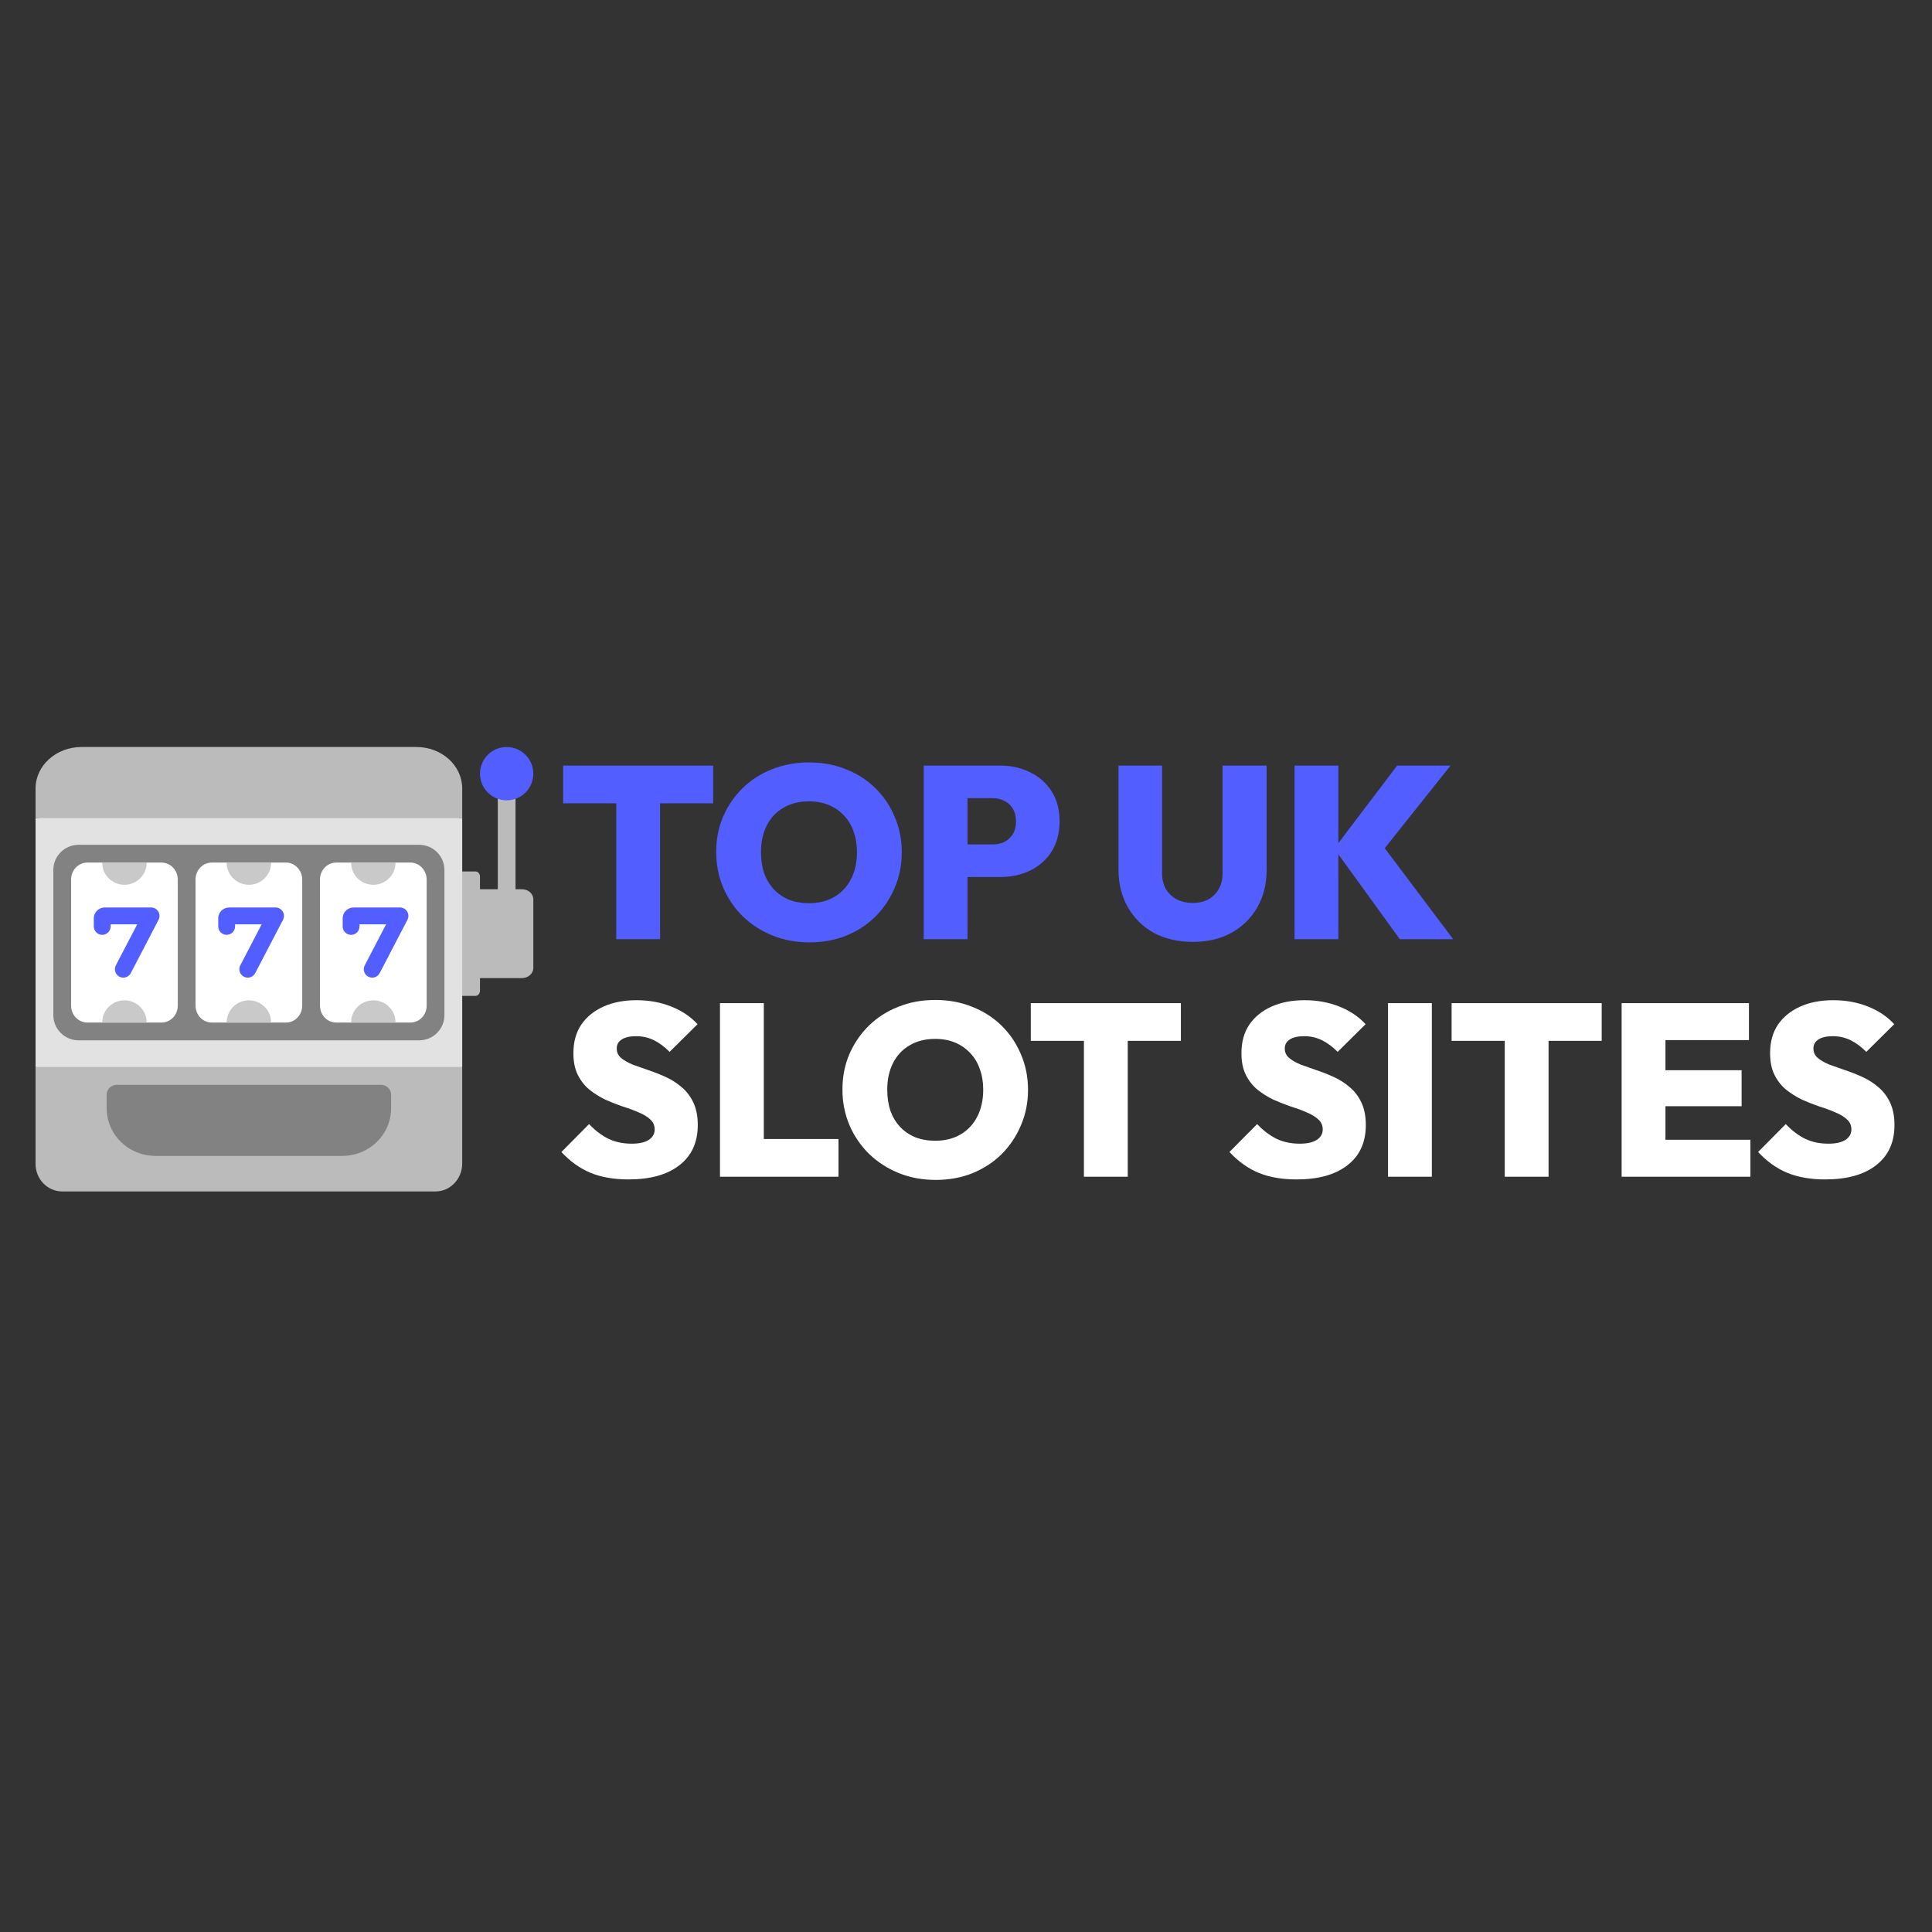
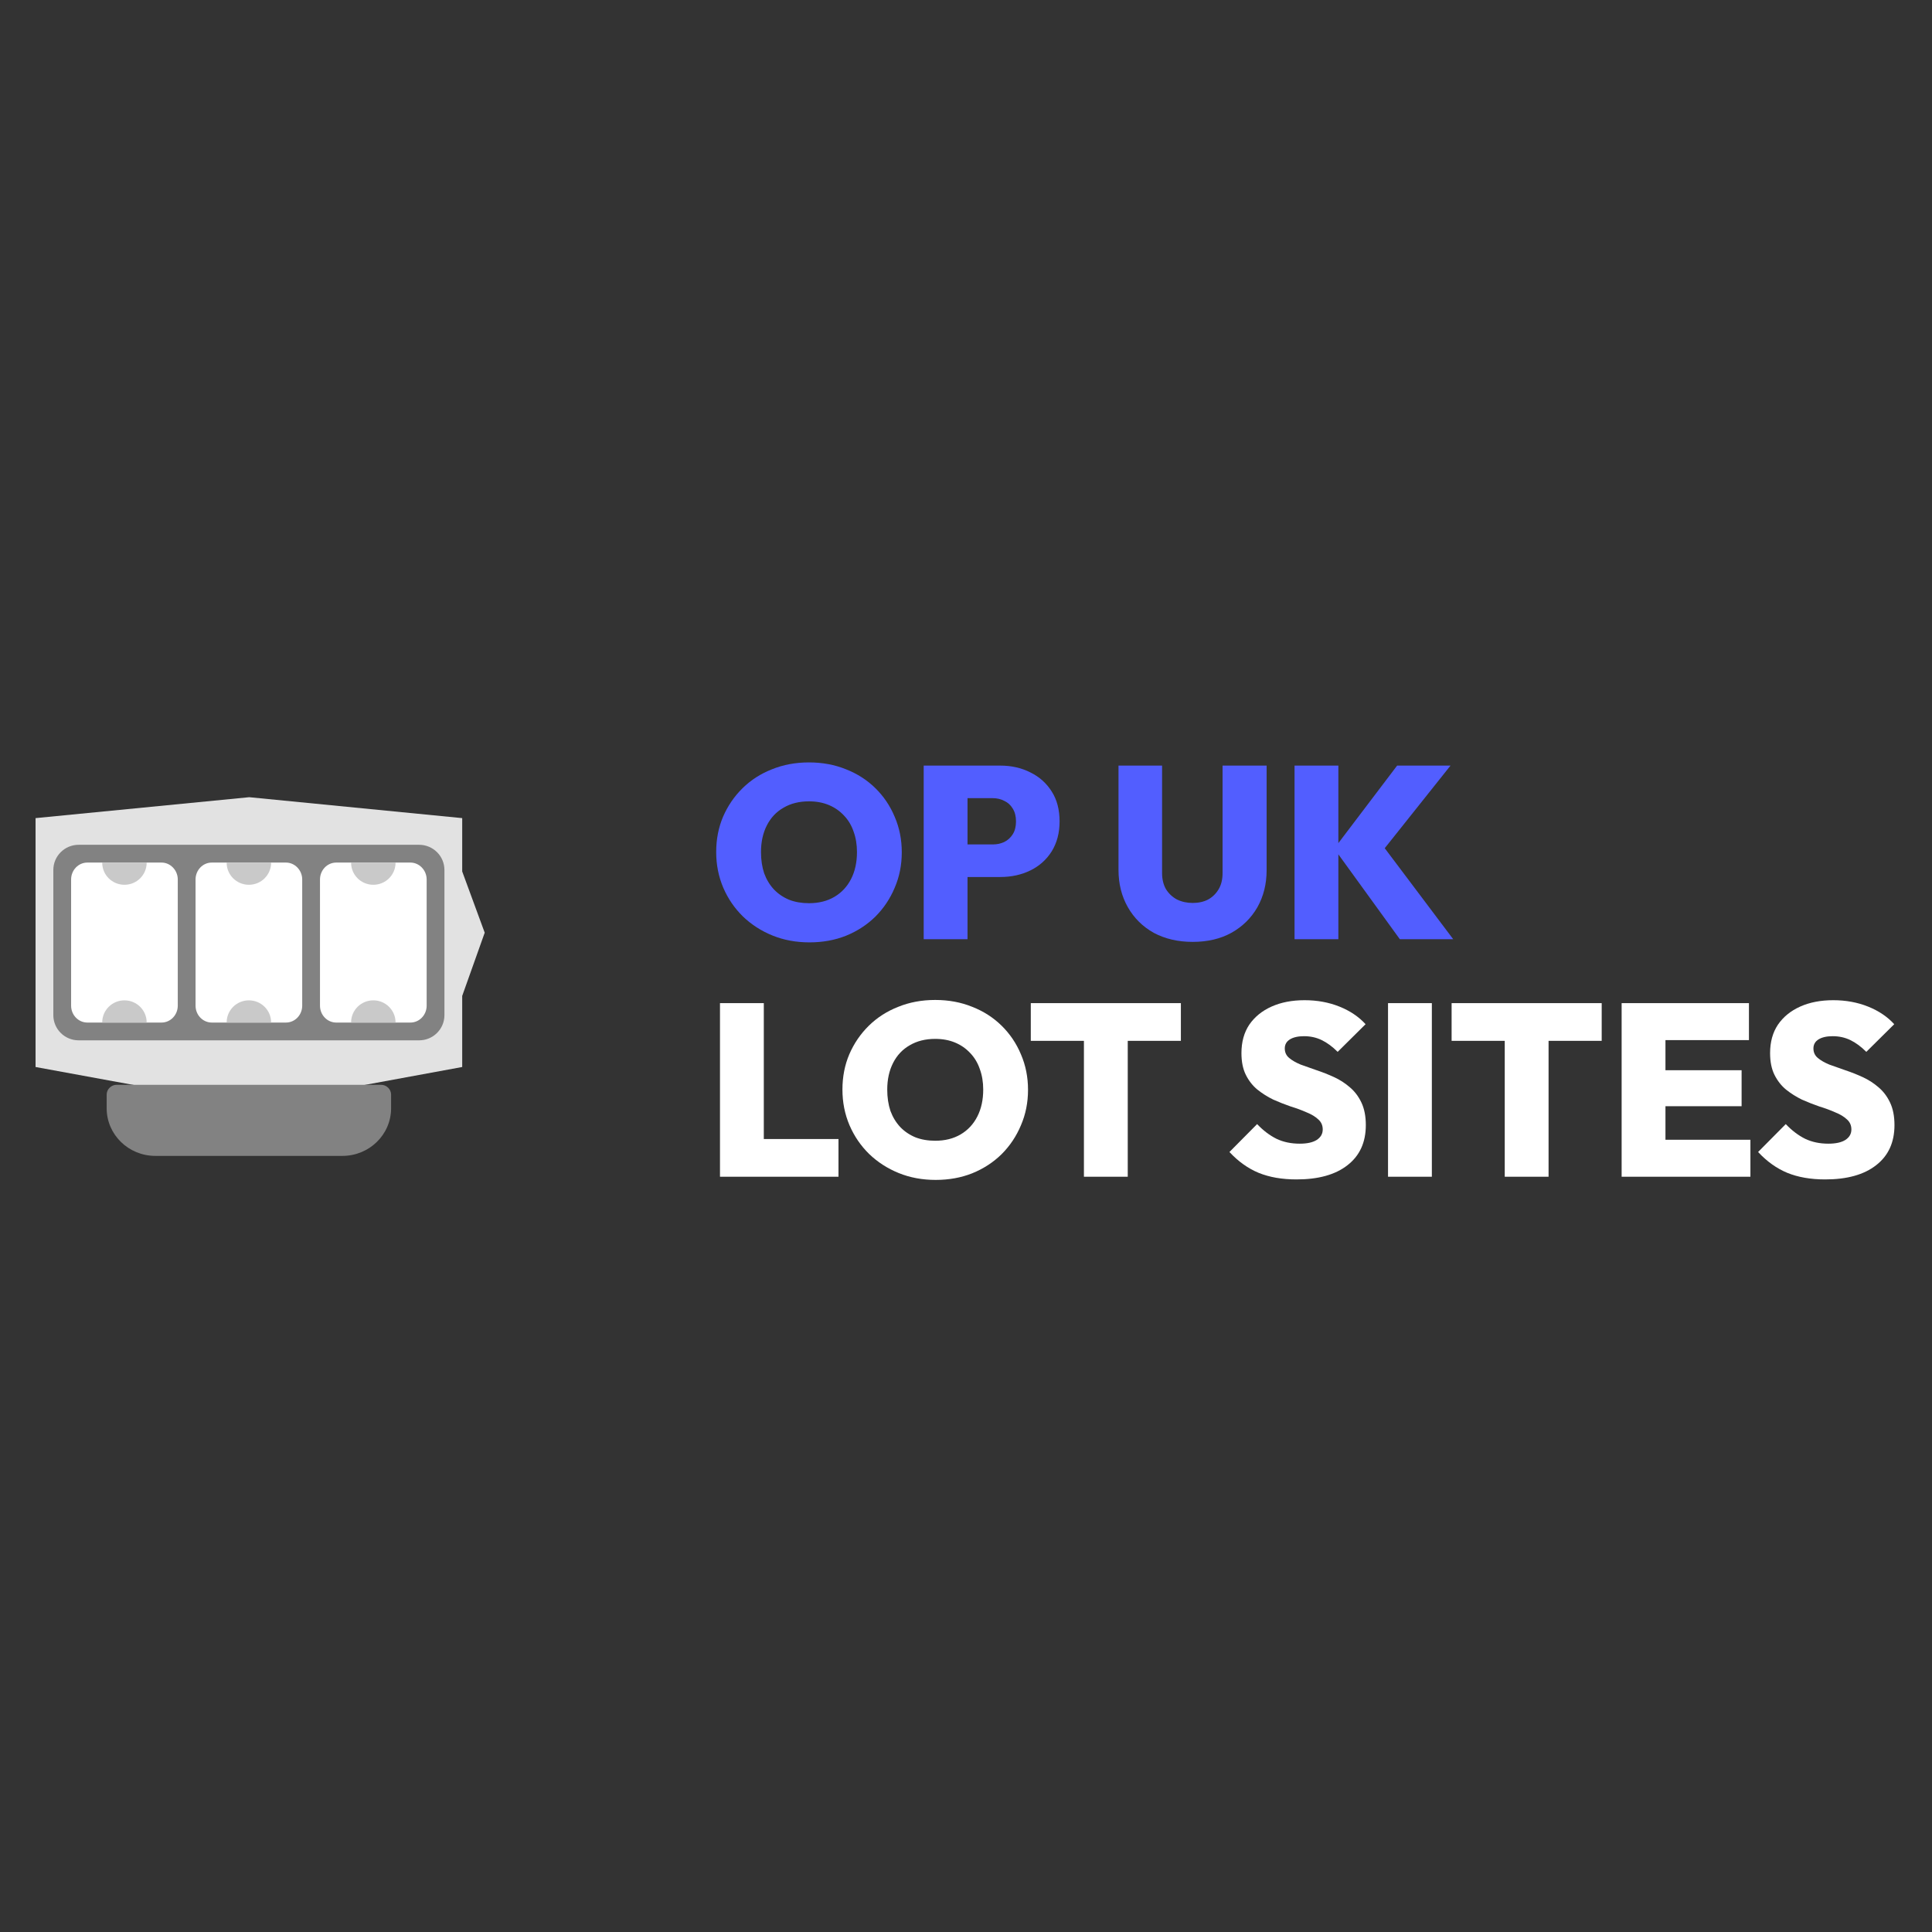
<svg xmlns="http://www.w3.org/2000/svg" width="512" height="512" viewBox="0 0 512 512" fill="none">
  <rect x="0" y="0" width="512" height="512" fill="#333333" stroke="none" />
  <path d="M483.692 312.559C479.842 312.559 476.49 311.975 473.635 310.808C470.823 309.64 468.25 307.801 465.914 305.292L473.246 297.895C474.846 299.582 476.555 300.88 478.372 301.789C480.188 302.654 482.243 303.086 484.536 303.086C486.482 303.086 487.975 302.762 489.013 302.113C490.094 301.421 490.635 300.491 490.635 299.323C490.635 298.242 490.245 297.355 489.467 296.663C488.688 295.927 487.65 295.3 486.352 294.781C485.098 294.219 483.692 293.7 482.135 293.224C480.621 292.705 479.085 292.099 477.528 291.407C476.014 290.672 474.608 289.785 473.311 288.747C472.056 287.709 471.04 286.411 470.261 284.854C469.482 283.296 469.093 281.371 469.093 279.079C469.093 276.137 469.785 273.629 471.169 271.552C472.597 269.476 474.565 267.875 477.074 266.751C479.583 265.626 482.503 265.064 485.833 265.064C489.164 265.064 492.235 265.626 495.047 266.751C497.859 267.875 500.173 269.433 501.99 271.422L494.593 278.754C493.209 277.37 491.803 276.332 490.375 275.64C488.948 274.948 487.391 274.602 485.704 274.602C484.103 274.602 482.849 274.883 481.94 275.445C481.032 276.008 480.578 276.808 480.578 277.846C480.578 278.884 480.967 279.728 481.746 280.377C482.524 281.025 483.541 281.609 484.795 282.128C486.093 282.604 487.499 283.102 489.013 283.621C490.57 284.14 492.106 284.745 493.62 285.438C495.133 286.13 496.518 287.016 497.772 288.098C499.07 289.179 500.108 290.542 500.887 292.186C501.665 293.829 502.055 295.819 502.055 298.155C502.055 302.74 500.432 306.287 497.188 308.796C493.987 311.305 489.488 312.559 483.692 312.559Z" fill="white" />
  <path d="M429.749 311.846V265.842H441.363V311.846H429.749ZM438.962 311.846V302.048H463.878V311.846H438.962ZM438.962 293.159V283.621H461.542V293.159H438.962ZM438.962 275.64V265.842H463.489V275.64H438.962Z" fill="white" />
  <path d="M398.772 311.846V266.167H410.386V311.846H398.772ZM384.692 275.835V265.842H424.466V275.835H384.692Z" fill="white" />
  <path d="M367.842 311.846V265.842H379.456V311.846H367.842Z" fill="white" />
  <path d="M343.594 312.559C339.744 312.559 336.392 311.975 333.537 310.808C330.725 309.64 328.152 307.801 325.816 305.292L333.148 297.895C334.748 299.582 336.457 300.88 338.274 301.789C340.09 302.654 342.145 303.086 344.438 303.086C346.384 303.086 347.877 302.762 348.915 302.113C349.996 301.421 350.537 300.491 350.537 299.323C350.537 298.242 350.148 297.355 349.369 296.663C348.59 295.927 347.552 295.3 346.254 294.781C345 294.219 343.594 293.7 342.037 293.224C340.523 292.705 338.987 292.099 337.43 291.407C335.916 290.672 334.51 289.785 333.213 288.747C331.958 287.709 330.942 286.411 330.163 284.854C329.384 283.296 328.995 281.371 328.995 279.079C328.995 276.137 329.687 273.629 331.071 271.552C332.499 269.476 334.467 267.875 336.976 266.751C339.485 265.626 342.405 265.064 345.735 265.064C349.066 265.064 352.137 265.626 354.949 266.751C357.761 267.875 360.075 269.433 361.892 271.422L354.495 278.754C353.111 277.37 351.705 276.332 350.277 275.64C348.85 274.948 347.293 274.602 345.606 274.602C344.005 274.602 342.751 274.883 341.842 275.445C340.934 276.008 340.48 276.808 340.48 277.846C340.48 278.884 340.869 279.728 341.648 280.377C342.426 281.025 343.443 281.609 344.697 282.128C345.995 282.604 347.401 283.102 348.915 283.621C350.472 284.14 352.008 284.745 353.522 285.438C355.036 286.13 356.42 287.016 357.674 288.098C358.972 289.179 360.01 290.542 360.789 292.186C361.567 293.829 361.957 295.819 361.957 298.155C361.957 302.74 360.334 306.287 357.09 308.796C353.889 311.305 349.391 312.559 343.594 312.559Z" fill="white" />
  <path d="M287.251 311.846V266.167H298.865V311.846H287.251ZM273.171 275.835V265.842H312.945V275.835H273.171Z" fill="white" />
  <path d="M247.975 312.689C244.428 312.689 241.162 312.084 238.177 310.872C235.193 309.661 232.576 307.974 230.326 305.811C228.12 303.649 226.39 301.118 225.136 298.22C223.881 295.278 223.254 292.121 223.254 288.747C223.254 285.373 223.859 282.258 225.071 279.403C226.325 276.505 228.055 273.975 230.261 271.812C232.468 269.649 235.063 267.984 238.048 266.816C241.032 265.604 244.298 264.999 247.845 264.999C251.392 264.999 254.658 265.604 257.643 266.816C260.628 267.984 263.223 269.649 265.429 271.812C267.635 273.975 269.344 276.505 270.555 279.403C271.809 282.301 272.437 285.438 272.437 288.812C272.437 292.186 271.809 295.322 270.555 298.22C269.344 301.118 267.635 303.67 265.429 305.876C263.223 308.039 260.628 309.726 257.643 310.937C254.701 312.105 251.479 312.689 247.975 312.689ZM247.845 302.308C250.441 302.308 252.69 301.745 254.593 300.621C256.497 299.496 257.967 297.917 259.005 295.884C260.044 293.851 260.563 291.472 260.563 288.747C260.563 286.757 260.26 284.94 259.654 283.296C259.092 281.653 258.248 280.247 257.124 279.079C255.999 277.868 254.658 276.938 253.101 276.289C251.544 275.64 249.792 275.316 247.845 275.316C245.25 275.316 243.001 275.878 241.097 277.003C239.194 278.084 237.723 279.641 236.685 281.674C235.647 283.707 235.128 286.065 235.128 288.747C235.128 290.823 235.409 292.705 235.971 294.392C236.577 296.035 237.442 297.463 238.567 298.674C239.691 299.842 241.032 300.75 242.59 301.399C244.147 302.005 245.899 302.308 247.845 302.308Z" fill="white" />
  <path d="M190.803 311.846V265.842H202.417V311.846H190.803ZM200.016 311.846V301.853H222.207V311.846H200.016Z" fill="white" />
-   <path d="M166.555 312.559C162.705 312.559 159.353 311.975 156.498 310.808C153.686 309.64 151.113 307.801 148.777 305.292L156.109 297.895C157.709 299.582 159.418 300.88 161.235 301.789C163.051 302.654 165.106 303.086 167.399 303.086C169.345 303.086 170.838 302.762 171.876 302.113C172.957 301.421 173.498 300.491 173.498 299.323C173.498 298.242 173.109 297.355 172.33 296.663C171.551 295.927 170.513 295.3 169.215 294.781C167.961 294.219 166.555 293.7 164.998 293.224C163.484 292.705 161.948 292.099 160.391 291.407C158.877 290.672 157.471 289.785 156.174 288.747C154.919 287.709 153.903 286.411 153.124 284.854C152.345 283.296 151.956 281.371 151.956 279.079C151.956 276.137 152.648 273.629 154.032 271.552C155.46 269.476 157.428 267.875 159.937 266.751C162.446 265.626 165.366 265.064 168.696 265.064C172.027 265.064 175.098 265.626 177.91 266.751C180.722 267.875 183.036 269.433 184.853 271.422L177.456 278.754C176.072 277.37 174.666 276.332 173.238 275.64C171.811 274.948 170.254 274.602 168.567 274.602C166.966 274.602 165.712 274.883 164.803 275.445C163.895 276.008 163.441 276.808 163.441 277.846C163.441 278.884 163.83 279.728 164.609 280.377C165.387 281.025 166.404 281.609 167.658 282.128C168.956 282.604 170.362 283.102 171.876 283.621C173.433 284.14 174.969 284.745 176.483 285.438C177.997 286.13 179.381 287.016 180.635 288.098C181.933 289.179 182.971 290.542 183.75 292.186C184.528 293.829 184.918 295.819 184.918 298.155C184.918 302.74 183.295 306.287 180.051 308.796C176.85 311.305 172.352 312.559 166.555 312.559Z" fill="white" />
  <path d="M370.967 248.895L353.578 224.887L370.253 202.892H384.398L365.387 226.769V222.681L385.112 248.895H370.967ZM343.067 248.895V202.892H354.681V248.895H343.067Z" fill="#525EFF" />
  <path d="M316.074 249.609C312.181 249.609 308.742 248.808 305.757 247.208C302.816 245.564 300.523 243.293 298.88 240.395C297.236 237.497 296.414 234.209 296.414 230.532V202.892H307.963V231.376C307.963 233.02 308.309 234.447 309.002 235.658C309.737 236.826 310.71 237.735 311.921 238.384C313.176 238.989 314.56 239.292 316.074 239.292C317.631 239.292 318.994 238.989 320.162 238.384C321.33 237.735 322.26 236.826 322.952 235.658C323.644 234.49 323.99 233.085 323.99 231.441V202.892H335.669V230.597C335.669 234.274 334.847 237.562 333.204 240.46C331.56 243.315 329.267 245.564 326.326 247.208C323.428 248.808 320.01 249.609 316.074 249.609Z" fill="#525EFF" />
  <path d="M254.003 232.414V223.784H263.086C264.211 223.784 265.228 223.568 266.136 223.136C267.088 222.66 267.845 221.968 268.407 221.059C268.969 220.151 269.251 219.026 269.251 217.685C269.251 216.344 268.969 215.22 268.407 214.311C267.845 213.36 267.088 212.668 266.136 212.235C265.228 211.759 264.211 211.521 263.086 211.521H254.003V202.892H265.098C268.039 202.892 270.7 203.497 273.079 204.708C275.458 205.876 277.339 207.563 278.724 209.769C280.108 211.932 280.8 214.571 280.8 217.685C280.8 220.713 280.108 223.352 278.724 225.601C277.339 227.807 275.458 229.494 273.079 230.662C270.7 231.83 268.039 232.414 265.098 232.414H254.003ZM244.789 248.895V202.892H256.403V248.895H244.789Z" fill="#525EFF" />
  <path d="M214.519 249.738C210.972 249.738 207.706 249.133 204.721 247.922C201.736 246.71 199.119 245.023 196.87 242.861C194.664 240.698 192.934 238.167 191.679 235.269C190.425 232.328 189.798 229.17 189.798 225.796C189.798 222.422 190.403 219.307 191.614 216.452C192.869 213.554 194.599 211.024 196.805 208.861C199.011 206.698 201.607 205.033 204.591 203.865C207.576 202.654 210.842 202.048 214.389 202.048C217.936 202.048 221.202 202.654 224.187 203.865C227.171 205.033 229.767 206.698 231.973 208.861C234.179 211.024 235.887 213.554 237.099 216.452C238.353 219.351 238.98 222.487 238.98 225.861C238.98 229.235 238.353 232.371 237.099 235.269C235.887 238.167 234.179 240.719 231.973 242.925C229.767 245.088 227.171 246.775 224.187 247.986C221.245 249.154 218.022 249.738 214.519 249.738ZM214.389 239.357C216.984 239.357 219.234 238.794 221.137 237.67C223.04 236.545 224.511 234.966 225.549 232.933C226.587 230.9 227.106 228.521 227.106 225.796C227.106 223.806 226.804 221.989 226.198 220.346C225.636 218.702 224.792 217.296 223.667 216.128C222.543 214.917 221.202 213.987 219.645 213.338C218.087 212.689 216.335 212.365 214.389 212.365C211.794 212.365 209.544 212.927 207.641 214.052C205.738 215.133 204.267 216.69 203.229 218.723C202.191 220.756 201.672 223.114 201.672 225.796C201.672 227.872 201.953 229.754 202.515 231.441C203.121 233.085 203.986 234.512 205.11 235.723C206.235 236.891 207.576 237.8 209.133 238.448C210.691 239.054 212.442 239.357 214.389 239.357Z" fill="#525EFF" />
-   <path d="M163.311 248.895V203.216H174.925V248.895H163.311ZM149.231 212.884V202.892H189.005V212.884H149.231Z" fill="#525EFF" />
  <path d="M122.49 216.81L66.049 211.266L9.422 216.81V282.766L66.049 293.142L122.49 282.766V263.922L128.453 247.171L122.49 230.944V216.81Z" fill="#E2E2E2" />
-   <path d="M110.364 197.966H21.595C14.9 197.966 9.422 202.867 9.422 208.951V216.81H122.49V208.951C122.49 202.867 117.059 197.966 110.364 197.966ZM134.268 207.344C135.567 207.344 136.62 208.397 136.62 209.696V235.655H138.295C140.001 235.655 141.335 236.84 141.335 238.356V256.509C141.335 257.978 140.001 259.211 138.295 259.211H127.201V262.566C127.201 263.289 126.682 263.922 126.003 263.922H122.49V230.944H126.003C126.682 230.944 127.201 231.576 127.201 232.299V235.655H131.916V209.696C131.916 208.397 132.969 207.344 134.268 207.344ZM115.42 315.745H16.492C12.606 315.745 9.422 312.505 9.422 308.443V282.766H122.49V308.443C122.443 312.456 119.306 315.745 115.42 315.745Z" fill="#BBBBBB" />
  <path d="M20.852 223.877H111.06C114.777 223.877 117.779 226.862 117.779 230.556V269.021C117.779 272.715 114.777 275.7 111.06 275.7H20.852C17.136 275.7 14.133 272.715 14.133 269.021V230.556C14.133 226.862 17.136 223.877 20.852 223.877ZM28.267 290.088C28.267 288.664 29.48 287.478 30.935 287.478H100.978C102.433 287.478 103.645 288.664 103.645 290.088V293.696C103.645 300.674 97.873 306.322 90.743 306.322H41.169C34.039 306.322 28.267 300.674 28.267 293.696V290.088Z" fill="#828282" />
  <path d="M42.795 228.588H23.161C20.748 228.588 18.845 230.614 18.845 233.074V266.503C18.845 269.011 20.794 270.989 23.161 270.989H42.795C45.209 270.989 47.112 268.963 47.112 266.503V233.074C47.112 230.614 45.162 228.588 42.795 228.588ZM75.773 228.588H56.139C53.725 228.588 51.823 230.614 51.823 233.074V266.503C51.823 269.011 53.772 270.989 56.139 270.989H75.773C78.187 270.989 80.09 268.963 80.09 266.503V233.074C80.09 230.614 78.14 228.588 75.773 228.588ZM108.751 228.588H89.118C86.704 228.588 84.801 230.614 84.801 233.074V266.503C84.801 269.011 86.75 270.989 89.118 270.989H108.751C111.165 270.989 113.068 268.963 113.068 266.503V233.074C113.068 230.614 111.118 228.588 108.751 228.588Z" fill="white" />
  <path d="M27.089 228.588V228.635C27.089 231.86 29.727 234.477 32.978 234.477C36.229 234.477 38.867 231.86 38.867 228.635V228.588H27.089ZM60.067 228.588V228.635C60.067 231.86 62.706 234.477 65.956 234.477C69.207 234.477 71.845 231.86 71.845 228.635V228.588H60.067ZM93.045 228.635V228.588H104.823V228.635C104.823 231.86 102.185 234.477 98.934 234.477C95.684 234.477 93.045 231.86 93.045 228.635Z" fill="#C9C9C9" />
  <path d="M38.867 270.989V270.942C38.867 267.717 36.229 265.1 32.978 265.1C29.727 265.1 27.089 267.717 27.089 270.942V270.989H38.867ZM71.845 270.989V270.942C71.845 267.717 69.207 265.1 65.956 265.1C62.706 265.1 60.067 267.717 60.067 270.942V270.989H71.845ZM104.823 270.942V270.989H93.045V270.942C93.045 267.717 95.684 265.1 98.934 265.1C102.185 265.1 104.823 267.717 104.823 270.942Z" fill="#C9C9C9" />
-   <path d="M141.334 205.032C141.334 208.935 138.17 212.099 134.268 212.099C130.364 212.099 127.201 208.935 127.201 205.032C127.201 201.129 130.364 197.966 134.268 197.966C138.17 197.966 141.334 201.129 141.334 205.032ZM27.776 240.491C26.23 240.491 24.858 241.696 24.858 243.384V245.511C24.858 246.743 25.857 247.741 27.088 247.741C28.32 247.741 29.319 246.743 29.319 245.511V244.952H36.367L30.704 255.825C30.135 256.917 30.56 258.264 31.652 258.833C32.745 259.402 34.092 258.978 34.661 257.885L42.023 243.752C42.383 243.06 42.356 242.231 41.951 241.565C41.547 240.898 40.824 240.491 40.044 240.491H27.776ZM57.836 243.384C57.836 241.696 59.208 240.491 60.754 240.491H73.022C73.802 240.491 74.525 240.898 74.93 241.565C75.334 242.231 75.361 243.06 75.001 243.752L67.639 257.885C67.07 258.978 65.724 259.402 64.63 258.833C63.538 258.264 63.114 256.917 63.683 255.825L69.345 244.952H62.297V245.511C62.297 246.743 61.299 247.741 60.067 247.741C58.835 247.741 57.836 246.743 57.836 245.511V243.384ZM93.732 240.491C92.186 240.491 90.814 241.696 90.814 243.384V245.511C90.814 246.743 91.813 247.741 93.045 247.741C94.277 247.741 95.276 246.743 95.276 245.511V244.952H102.324L96.661 255.825C96.092 256.917 96.516 258.264 97.609 258.833C98.702 259.402 100.048 258.978 100.618 257.885L107.979 243.752C108.339 243.06 108.312 242.231 107.908 241.565C107.503 240.898 106.78 240.491 106.001 240.491H93.732Z" fill="#525EFF" />
</svg>